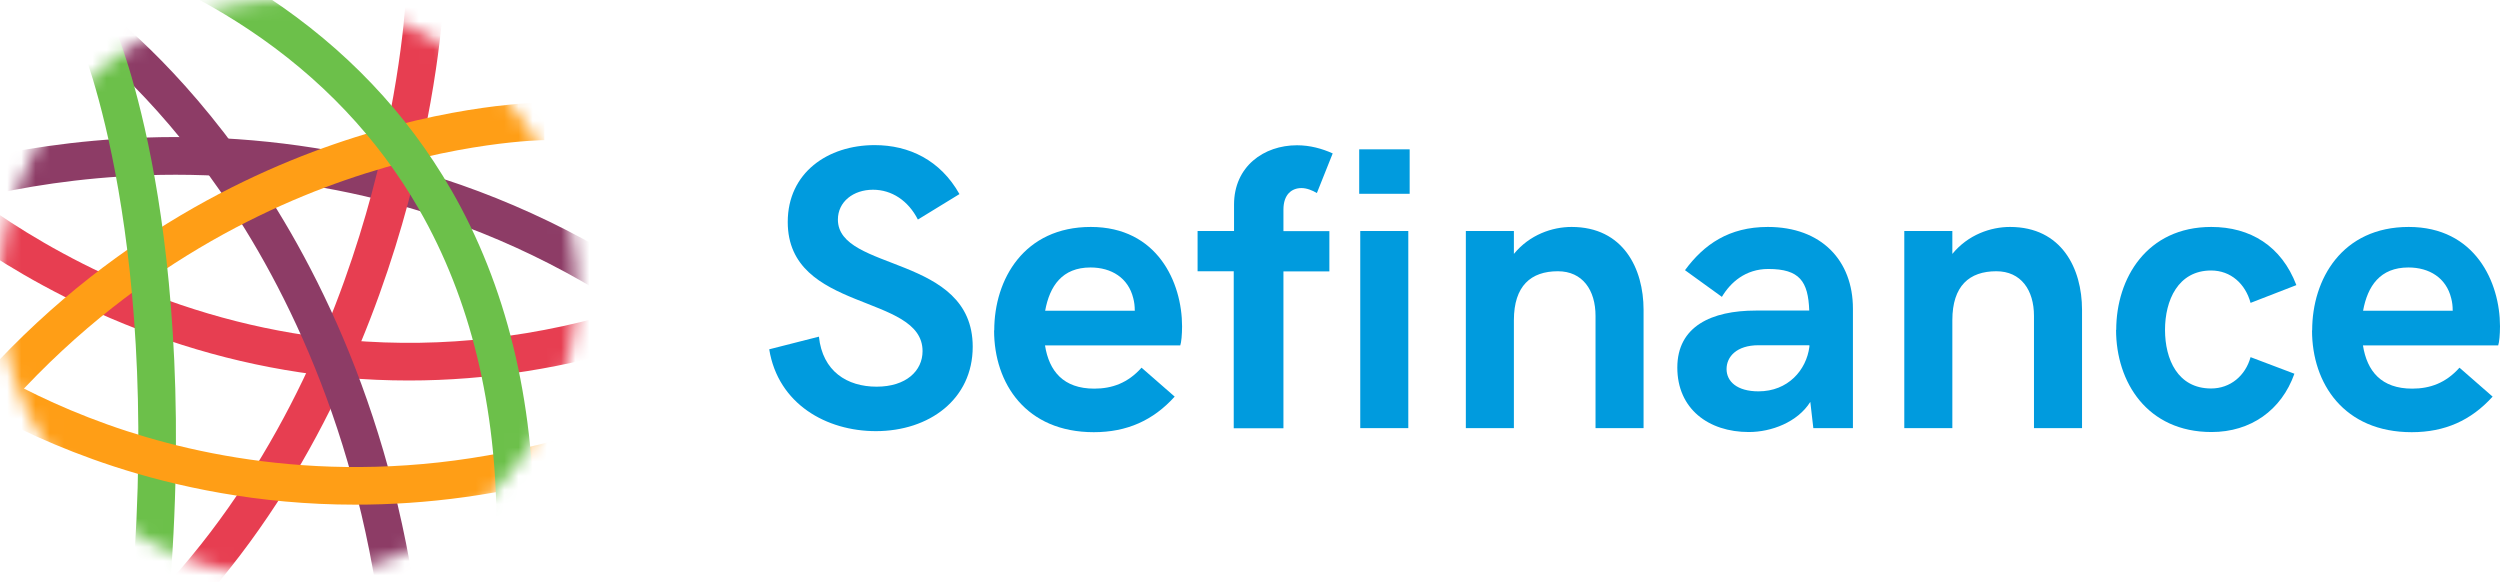
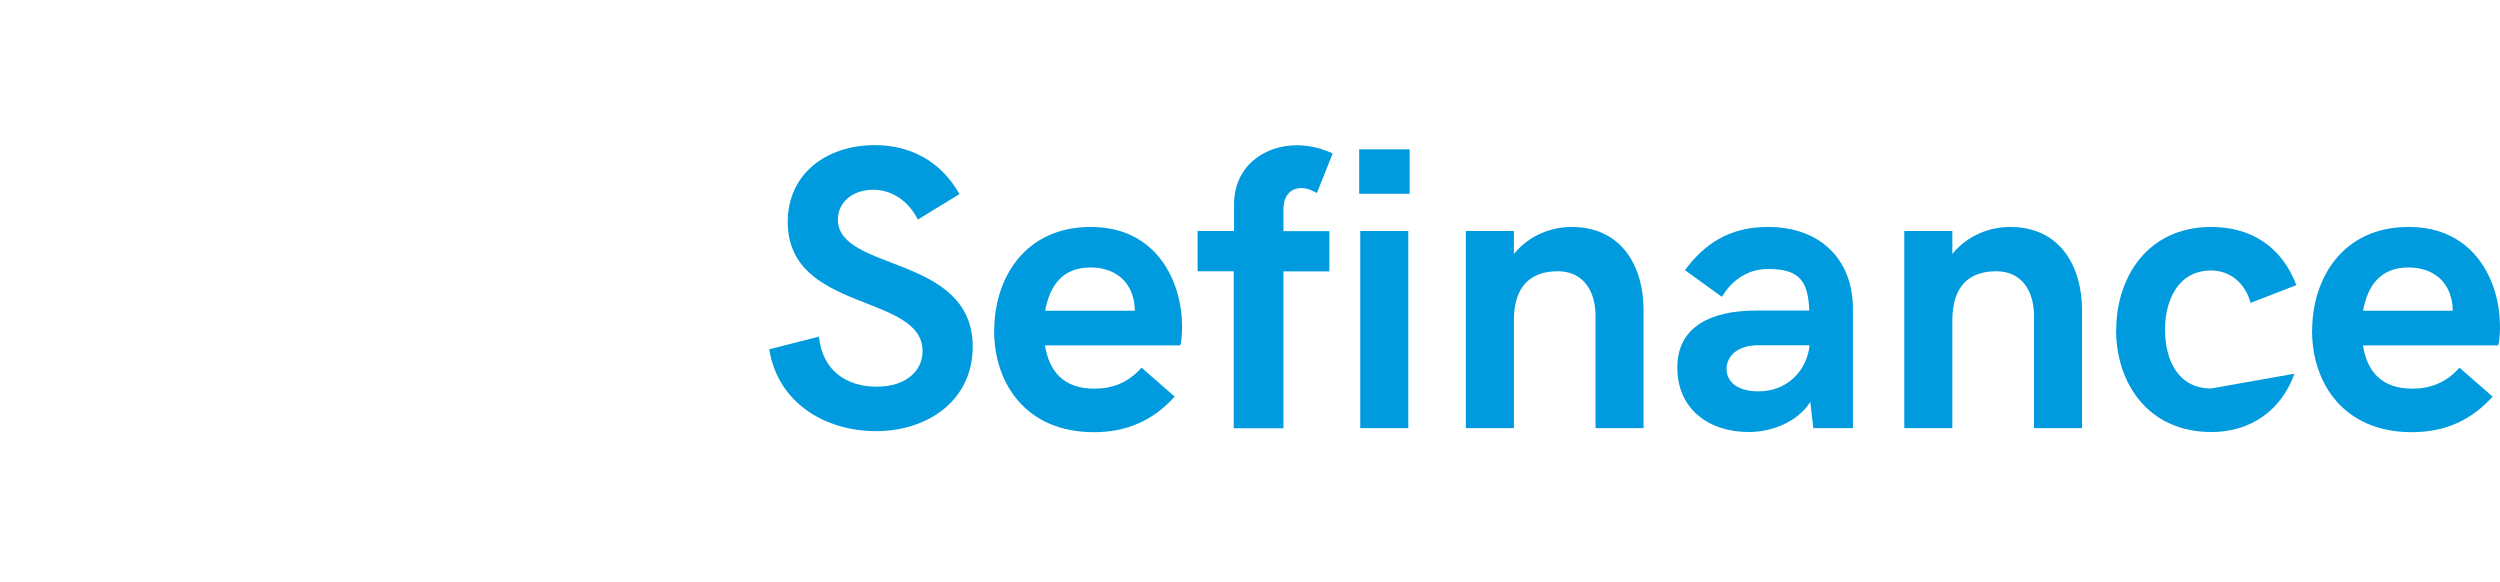
<svg xmlns="http://www.w3.org/2000/svg" width="176" height="41" viewBox="0 0 176 41" fill="none">
  <path d="M54.153 24.591L57.652 23.7C57.907 26.14 59.635 27.222 61.714 27.222C63.792 27.222 64.948 26.108 64.948 24.719C64.948 20.645 55.457 22.013 55.457 15.627C55.457 12.158 58.278 10.216 61.576 10.216C63.993 10.216 66.199 11.267 67.546 13.664L64.619 15.457C63.94 14.12 62.774 13.357 61.459 13.357C60.07 13.357 58.988 14.205 58.988 15.457C58.988 19.149 68.479 17.897 68.479 24.411C68.479 28.113 65.414 30.352 61.66 30.352C58.193 30.352 54.779 28.453 54.153 24.591Z" fill="#009BDE" />
  <path d="M69.995 23.254C69.995 19.647 72.105 15.977 76.792 15.977C81.479 15.977 83.218 19.881 83.218 22.978C83.218 23.551 83.165 24.114 83.091 24.315H73.568C73.855 26.129 74.862 27.36 77.036 27.36C78.287 27.36 79.4 26.967 80.365 25.885L82.698 27.922C81.182 29.598 79.337 30.426 77.004 30.426C72.232 30.426 69.984 26.999 69.984 23.265M79.888 21.864C79.888 21.557 79.856 21.27 79.782 20.995C79.432 19.562 78.245 18.83 76.771 18.83C74.777 18.83 73.897 20.135 73.579 21.875H79.899L79.888 21.864Z" fill="#009BDE" />
  <path d="M86.855 19.096H84.31V16.264H86.876V14.407C86.876 11.712 88.976 10.227 91.308 10.227C92.22 10.227 93.069 10.46 93.822 10.8L92.708 13.59C92.39 13.399 91.987 13.24 91.627 13.24C90.948 13.24 90.354 13.675 90.354 14.757V16.274H93.588V19.107H90.354V30.151H86.855V19.107V19.096Z" fill="#009BDE" />
  <path d="M95.688 10.513H99.24V13.643H95.688V10.513ZM95.762 16.263H99.144V30.14H95.762V16.263Z" fill="#009BDE" />
  <path d="M103.195 16.263H106.578V17.875C107.691 16.518 109.282 15.977 110.639 15.977C114.276 15.977 115.707 18.905 115.707 21.811V30.139H112.325V22.236C112.325 20.422 111.413 19.096 109.674 19.096C107.776 19.096 106.578 20.125 106.578 22.544V30.139H103.195V16.263Z" fill="#009BDE" />
  <path d="M130.446 21.727V30.139H127.658L127.446 28.294C126.544 29.726 124.699 30.415 123.119 30.415C120.277 30.415 118.083 28.782 118.083 25.875C118.083 22.968 120.5 21.864 123.607 21.864H127.371C127.297 19.806 126.693 18.936 124.487 18.936C122.886 18.936 121.826 19.881 121.221 20.899L118.623 19.021C119.959 17.207 121.72 15.977 124.455 15.977C128.23 15.977 130.446 18.342 130.446 21.727ZM127.382 24.411V24.305H123.798C122.26 24.305 121.55 25.111 121.55 25.981C121.55 26.851 122.282 27.551 123.798 27.551C125.876 27.551 127.17 26.055 127.382 24.411Z" fill="#009BDE" />
  <path d="M134.062 16.263H137.445V17.875C138.558 16.518 140.149 15.977 141.506 15.977C145.143 15.977 146.575 18.905 146.575 21.811V30.139H143.192V22.236C143.192 20.422 142.28 19.096 140.541 19.096C138.643 19.096 137.445 20.125 137.445 22.544V30.139H134.062V16.263Z" fill="#009BDE" />
-   <path d="M148.982 23.222C148.982 19.584 151.145 15.977 155.673 15.977C158.419 15.977 160.614 17.313 161.664 20.072L158.44 21.323C158.08 19.987 157.051 19.043 155.662 19.043C153.329 19.043 152.417 21.154 152.417 23.222C152.417 25.291 153.308 27.349 155.662 27.349C157.019 27.349 158.08 26.448 158.44 25.143L161.526 26.31C160.614 28.888 158.44 30.415 155.694 30.415C151.166 30.415 148.971 26.904 148.971 23.222" fill="#009BDE" />
+   <path d="M148.982 23.222C148.982 19.584 151.145 15.977 155.673 15.977C158.419 15.977 160.614 17.313 161.664 20.072L158.44 21.323C158.08 19.987 157.051 19.043 155.662 19.043C153.329 19.043 152.417 21.154 152.417 23.222C152.417 25.291 153.308 27.349 155.662 27.349L161.526 26.31C160.614 28.888 158.44 30.415 155.694 30.415C151.166 30.415 148.971 26.904 148.971 23.222" fill="#009BDE" />
  <path d="M162.777 23.254C162.777 19.647 164.887 15.977 169.574 15.977C174.261 15.977 176 19.881 176 22.978C176 23.551 175.947 24.114 175.873 24.315H166.351C166.637 26.129 167.644 27.36 169.818 27.36C171.069 27.36 172.183 26.967 173.148 25.885L175.48 27.922C173.964 29.598 172.119 30.426 169.786 30.426C165.015 30.426 162.767 26.999 162.767 23.265M172.67 21.864C172.67 21.557 172.639 21.27 172.564 20.995C172.214 19.562 171.027 18.83 169.553 18.83C167.559 18.83 166.679 20.135 166.361 21.875H172.681L172.67 21.864Z" fill="#009BDE" />
  <mask id="mask0_2217_2057" style="mask-type:luminance" maskUnits="userSpaceOnUse" x="0" y="0" width="41" height="41">
-     <path d="M0 20.316C0 31.54 9.087 40.632 20.306 40.632C31.525 40.632 40.612 31.54 40.612 20.316C40.612 9.092 31.525 0 20.306 0C9.087 0 0 9.102 0 20.316Z" fill="white" />
-   </mask>
+     </mask>
  <g mask="url(#mask0_2217_2057)">
    <path d="M28.778 26.787C27.262 26.787 25.746 26.724 24.24 26.586C18.631 26.087 13.085 24.676 7.762 22.395C-1.315 18.491 -6.564 13.452 -6.786 13.229L-4.941 11.33C-4.941 11.33 0.244 16.295 8.907 19.997C13.965 22.162 19.224 23.488 24.547 23.955C31.185 24.527 37.929 23.753 44.599 21.631L45.405 24.156C39.891 25.907 34.313 26.787 28.789 26.787" fill="#E73E51" />
    <path d="M45.299 22.533C39.562 18.565 33.296 15.712 26.689 14.057C21.398 12.73 15.874 12.147 10.275 12.338C0.742 12.667 -5.747 15.128 -5.811 15.149L-6.765 12.678C-6.489 12.571 0.201 10.036 10.18 9.686C16.033 9.484 21.801 10.089 27.336 11.479C34.25 13.219 40.803 16.2 46.805 20.348L45.299 22.533Z" fill="#8D3C66" />
    <path d="M13.912 42.7L11.95 40.929C20.052 31.943 24.145 21.133 26.159 13.643C28.344 5.516 28.598 -0.509 28.598 -0.562L31.249 -0.456C31.249 -0.202 30.974 5.93 28.715 14.332C26.626 22.098 22.363 33.333 13.912 42.7Z" fill="#E73E51" />
    <path d="M26.891 44.27C24.983 29.036 19.161 18.417 14.612 12.2C9.713 5.495 5.27 2.376 5.228 2.344L6.734 0.169C6.924 0.307 11.59 3.585 16.743 10.64C21.473 17.112 27.527 28.156 29.51 43.952L26.881 44.281L26.891 44.27Z" fill="#8D3C66" />
    <path d="M-2.46 32.251L-4.57 30.649C4.602 18.565 15.747 12.837 23.487 10.163C31.885 7.256 38.067 7.214 38.322 7.214V9.866C38.269 9.866 32.246 9.919 24.251 12.699C16.892 15.255 6.288 20.73 -2.46 32.251Z" fill="#FF9E16" />
    <path d="M11.738 43.952L9.098 43.697C11.675 17.197 5.662 2.991 5.599 2.853L8.027 1.792C8.091 1.941 9.671 5.59 10.911 12.635C12.046 19.074 13.117 29.736 11.738 43.952Z" fill="#6CC04A" />
    <path d="M25.025 35.529C18.143 35.529 12.332 34.245 8.006 32.834C-0.032 30.203 -4.719 26.628 -4.909 26.48L-3.287 24.379C-3.287 24.379 1.304 27.869 8.939 30.352C15.959 32.633 27.114 34.532 40.411 30.638L41.153 33.184C35.342 34.882 29.913 35.529 25.025 35.529Z" fill="#FF9E16" />
    <path d="M37.611 37.206H34.961C34.961 28.602 33.126 21.048 29.5 14.736C26.605 9.707 22.565 5.443 17.496 2.069C8.791 -3.734 -0.074 -4.922 -0.169 -4.933L0.159 -7.564C0.541 -7.511 9.639 -6.302 18.864 -0.201C24.304 3.395 28.641 7.957 31.758 13.357C35.639 20.083 37.601 28.103 37.601 37.206" fill="#6CC04A" />
  </g>
</svg>